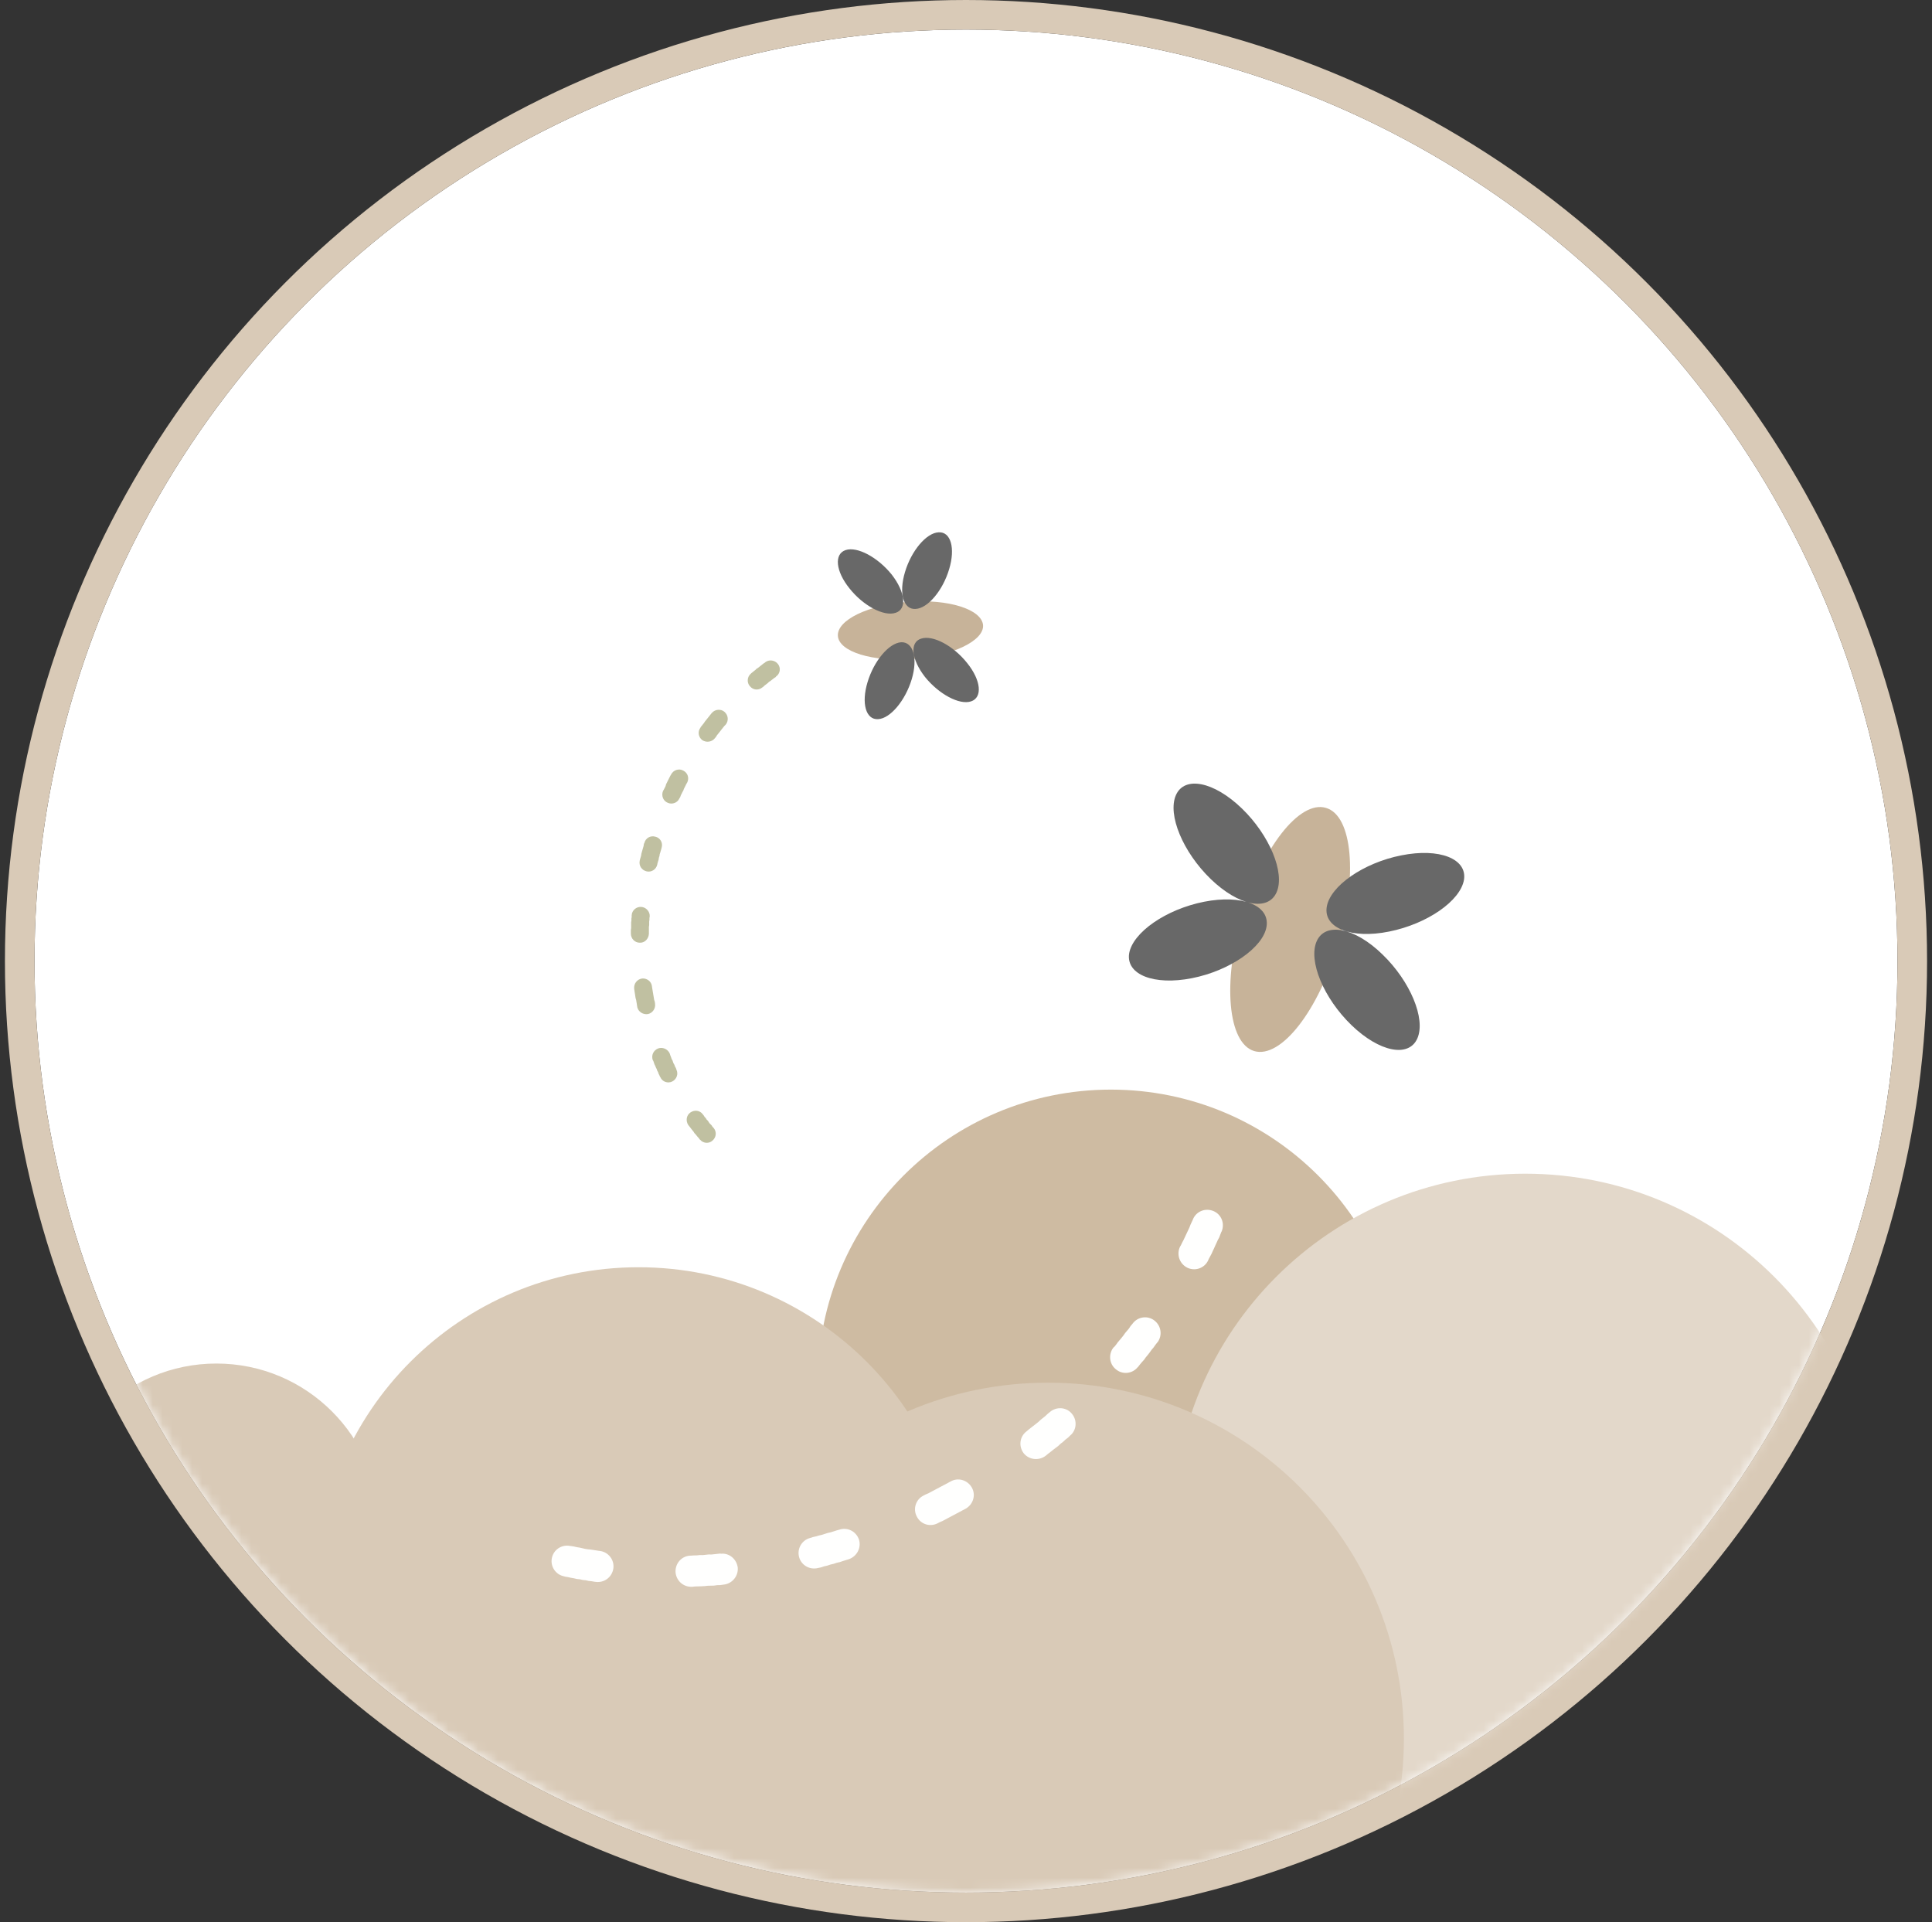
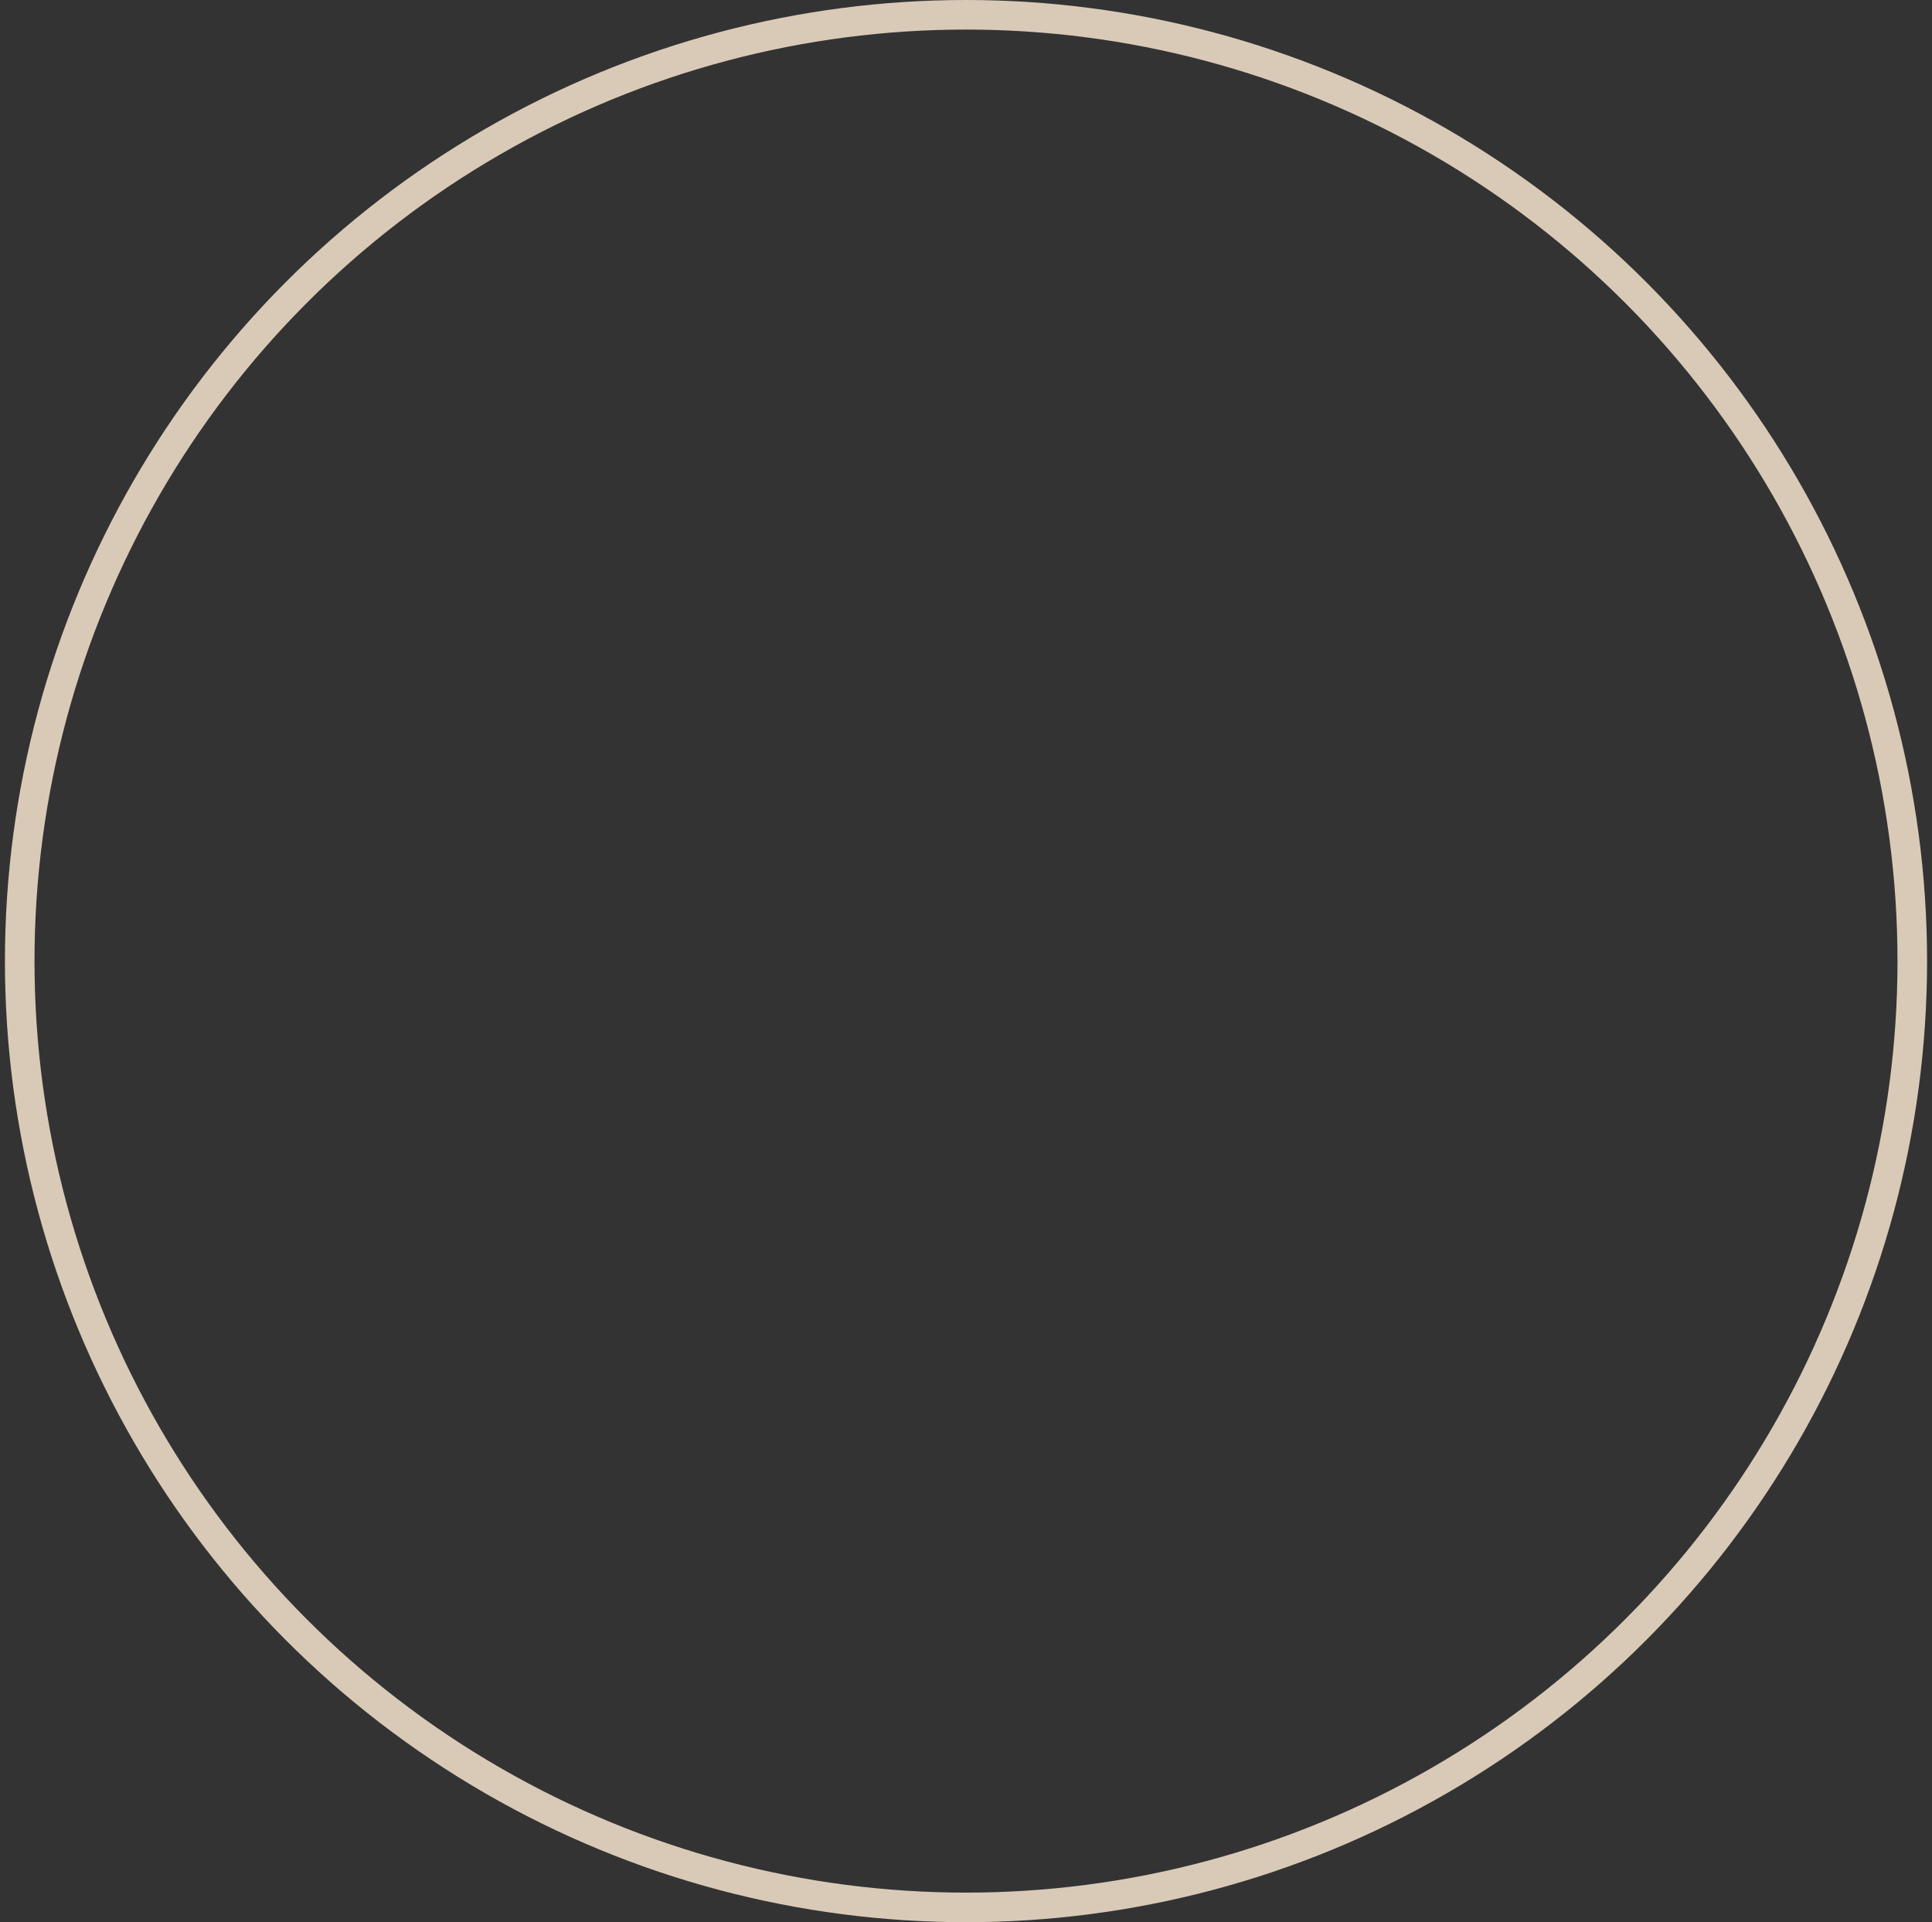
<svg xmlns="http://www.w3.org/2000/svg" xmlns:xlink="http://www.w3.org/1999/xlink" width="196px" height="195px" viewBox="0 0 196 195" version="1.1">
  <rect x="0" y="0" width="196" height="195" fill="#333333" stroke="none" />
  <title>drawing</title>
  <desc>Created with Sketch.</desc>
  <defs>
-     <circle id="path-1" cx="95" cy="94.5" r="94.5" />
-   </defs>
+     </defs>
  <g id="Penergetic-K_MoA" stroke="none" stroke-width="1" fill="none" fill-rule="evenodd" transform="translate(-769, -877)">
    <g id="Penergetic-K" transform="translate(115, 122)">
      <g id="bubbles">
        <g id="fly" transform="translate(657, 666)">
          <g id="drawing" transform="translate(0, 92)">
            <mask id="mask-2" fill="white">
              <use xlink:href="#path-1" />
            </mask>
            <g id="Mask">
              <use fill="#FFFFFF" fill-rule="evenodd" xlink:href="#path-1" />
              <circle stroke="#D9CAB7" stroke-width="3" cx="95" cy="94.5" r="96" />
            </g>
            <g id="Group" mask="url(#mask-2)">
              <g transform="translate(2, 107.068)">
                <path d="M137.424,30.2 C137.424,46.615 124.113,59.926 107.695,59.926 C91.276,59.926 77.968,46.615 77.968,30.2 C77.968,13.781 91.276,0.47 107.695,0.47 C124.113,0.47 137.424,13.781 137.424,30.2" id="Fill-359" fill="#CEBBA2" />
                <path d="M185.468,44.734 C185.468,64.468 169.468,80.468 149.734,80.468 C129.997,80.468 114,64.468 114,44.734 C114,24.997 129.997,9 149.734,9 C169.468,9 185.468,24.997 185.468,44.734" id="Fill-358" fill="#E3D8CA" />
-                 <path d="M137.424,66.313 C137.424,86.26 121.253,102.431 101.307,102.431 C81.36,102.431 65.193,86.26 65.193,66.313 C65.193,46.367 81.36,30.2 101.307,30.2 C121.253,30.2 137.424,46.367 137.424,66.313" id="Fill-360" fill="#D9CAB7" />
                <path d="M92.502,51.209 C92.502,69.282 77.854,83.932 59.782,83.932 C41.71,83.932 27.062,69.282 27.062,51.209 C27.062,33.14 41.71,18.49 59.782,18.49 C77.854,18.49 92.502,33.14 92.502,51.209" id="Fill-361" fill="#D9CAB7" />
                <path d="M33.533,44.838 C33.533,53.998 26.109,61.421 16.953,61.421 C7.794,61.421 0.37,53.998 0.37,44.838 C0.37,35.682 7.794,28.259 16.953,28.259 C26.109,28.259 33.533,35.682 33.533,44.838" id="Fill-362" fill="#D9CAB7" />
              </g>
            </g>
            <g id="Group-2" mask="url(#mask-2)">
              <g transform="translate(52, 51)">
-                 <path d="M44.731,9.419 C44.844,10.996 41.633,12.544 37.578,12.854 C33.523,13.163 30.116,12.121 30.003,10.517 C29.89,8.912 33.073,7.363 37.156,7.054 C41.211,6.743 44.59,7.814 44.731,9.419" id="Fill-25" fill="#C7B399" />
-                 <path d="M35.46,4.283 C34.053,2.537 31.969,1.412 30.786,1.805 C29.603,2.199 29.772,3.945 31.18,5.692 C32.588,7.465 34.672,8.563 35.854,8.169 C37.037,7.803 36.84,6.057 35.46,4.283 Z M38.839,14.674 C40.248,16.42 42.331,17.546 43.514,17.152 C44.697,16.758 44.528,15.012 43.12,13.266 C41.712,11.493 39.628,10.395 38.445,10.788 C37.263,11.154 37.46,12.899 38.839,14.674 Z M37.488,14.927 C36.84,17.067 35.319,18.898 34.081,18.955 C32.841,19.038 32.363,17.349 33.01,15.209 C33.658,13.041 35.179,11.238 36.418,11.154 C37.657,11.098 38.135,12.787 37.488,14.927 Z M36.812,4.029 C37.46,1.861 38.98,0.058 40.219,0.003 C41.458,-0.081 41.937,1.608 41.289,3.748 C40.642,5.916 39.121,7.719 37.882,7.775 C36.643,7.859 36.164,6.171 36.812,4.029 Z" id="Fill-26" fill="#686868" />
                <g id="Group-3" stroke-width="1" fill="none" transform="translate(76.857, 38.925) rotate(-34) translate(-76.857, -38.925) translate(59.857, 21.425)">
                  <path d="M25.336,9.893 C27.138,12.033 24.153,17.468 18.662,22.002 C13.199,26.536 7.314,28.449 5.512,26.282 C3.738,24.113 6.723,18.707 12.186,14.174 C17.677,9.64 23.561,7.725 25.336,9.893" id="Fill-27" fill="#C7B399" />
-                   <path d="M9.754,10.871 C6.122,9.349 2.011,9.406 0.518,10.983 C-0.946,12.587 0.8,15.095 4.404,16.615 C8.008,18.135 12.148,18.079 13.612,16.502 C15.105,14.897 13.359,12.391 9.754,10.871 Z M23.637,23.88 C27.27,25.4 31.381,25.344 32.873,23.767 C34.337,22.19 32.62,19.684 28.987,18.164 C25.383,16.643 21.243,16.699 19.779,18.277 C18.315,19.854 20.032,22.387 23.637,23.88 Z M21.778,25.429 C22.596,29.258 21.778,33.314 19.948,34.468 C18.117,35.622 15.977,33.454 15.161,29.624 C14.344,25.767 15.161,21.74 16.992,20.585 C18.822,19.431 20.991,21.6 21.778,25.429 Z M11.613,9.349 C10.796,5.492 11.613,1.465 13.443,0.31 C15.274,-0.844 17.413,1.325 18.23,5.154 C19.047,8.983 18.23,13.038 16.4,14.192 C14.57,15.348 12.43,13.18 11.613,9.349 Z" id="Fill-28" fill="#686868" />
+                   <path d="M9.754,10.871 C6.122,9.349 2.011,9.406 0.518,10.983 C-0.946,12.587 0.8,15.095 4.404,16.615 C8.008,18.135 12.148,18.079 13.612,16.502 C15.105,14.897 13.359,12.391 9.754,10.871 Z M23.637,23.88 C27.27,25.4 31.381,25.344 32.873,23.767 C34.337,22.19 32.62,19.684 28.987,18.164 C25.383,16.643 21.243,16.699 19.779,18.277 Z M21.778,25.429 C22.596,29.258 21.778,33.314 19.948,34.468 C18.117,35.622 15.977,33.454 15.161,29.624 C14.344,25.767 15.161,21.74 16.992,20.585 C18.822,19.431 20.991,21.6 21.778,25.429 Z M11.613,9.349 C10.796,5.492 11.613,1.465 13.443,0.31 C15.274,-0.844 17.413,1.325 18.23,5.154 C19.047,8.983 18.23,13.038 16.4,14.192 C14.57,15.348 12.43,13.18 11.613,9.349 Z" id="Fill-28" fill="#686868" />
                </g>
-                 <path d="M72.941,90.024 C72.236,90.531 71.252,90.362 70.745,89.657 C70.237,88.926 70.406,87.94 71.11,87.433 L71.252,87.349 L71.477,87.18 L71.73,87.01 L71.955,86.841 L72.18,86.672 L72.406,86.504 L72.631,86.335 L72.857,86.166 L73.082,85.969 L73.306,85.8 L73.532,85.631 L73.56,85.603 C74.236,85.04 75.222,85.152 75.784,85.828 C76.348,86.504 76.235,87.49 75.559,88.052 L75.503,88.082 L75.278,88.278 L75.053,88.476 L74.799,88.643 L74.546,88.841 L74.32,89.01 L74.067,89.208 L73.842,89.376 L73.588,89.573 L73.335,89.742 L73.082,89.911 L72.941,90.024 Z M61.564,96.219 C60.748,96.557 59.818,96.162 59.509,95.346 C59.171,94.558 59.565,93.628 60.353,93.291 L60.41,93.291 L60.691,93.177 L60.973,93.036 L61.254,92.925 L61.536,92.811 L61.79,92.699 L62.071,92.558 L62.353,92.446 L62.634,92.333 L62.888,92.192 L63.169,92.079 C63.958,91.686 64.916,92.023 65.281,92.811 C65.648,93.6 65.338,94.529 64.55,94.924 L64.521,94.924 L64.211,95.064 L63.93,95.205 L63.648,95.317 L63.367,95.458 L63.057,95.599 L62.775,95.712 L62.494,95.853 L62.184,95.965 L61.902,96.078 L61.592,96.219 L61.564,96.219 Z M49.117,99.767 C48.245,99.908 47.428,99.344 47.26,98.5 C47.118,97.627 47.681,96.81 48.555,96.67 L48.808,96.614 L49.117,96.557 L49.456,96.5 L49.766,96.444 L50.075,96.387 L50.385,96.303 L50.695,96.246 L50.976,96.191 L51.286,96.106 L51.568,96.05 C52.413,95.853 53.285,96.387 53.454,97.232 C53.652,98.077 53.116,98.951 52.271,99.119 L51.99,99.204 L51.652,99.26 L51.342,99.344 L51.005,99.401 L50.695,99.486 L50.357,99.541 L50.019,99.597 L49.71,99.655 L49.371,99.711 L49.117,99.767 Z M36.193,100.668 C35.32,100.64 34.644,99.936 34.672,99.063 C34.672,98.19 35.404,97.486 36.277,97.514 L36.502,97.514 L36.812,97.542 L39.375,97.542 C40.248,97.514 40.952,98.218 40.98,99.091 C41.008,99.964 40.304,100.668 39.431,100.696 L36.756,100.696 L36.418,100.668 L36.193,100.668 Z M23.38,98.979 C22.536,98.781 22.001,97.937 22.197,97.091 C22.395,96.246 23.24,95.712 24.084,95.91 L24.394,95.965 L24.704,96.05 L24.986,96.106 L25.295,96.191 L25.605,96.246 L25.914,96.303 L26.225,96.387 L26.534,96.444 L26.844,96.5 L27.097,96.557 C27.97,96.698 28.533,97.514 28.393,98.387 C28.224,99.232 27.407,99.796 26.534,99.655 L26.252,99.597 L25.942,99.541 L25.605,99.486 L25.295,99.401 L24.958,99.344 L24.647,99.26 L24.309,99.204 L24,99.119 L23.661,99.063 L23.38,98.979 Z M11.159,94.642 C10.371,94.247 10.06,93.318 10.427,92.53 C10.821,91.741 11.75,91.404 12.539,91.797 L12.595,91.826 L12.849,91.938 L13.13,92.079 L13.412,92.192 L13.665,92.333 L13.947,92.446 L14.228,92.558 L14.482,92.699 L14.763,92.811 L15.045,92.925 L15.327,93.036 L15.327,93.065 C16.143,93.375 16.509,94.303 16.2,95.121 C15.861,95.91 14.932,96.303 14.116,95.965 L13.806,95.853 L13.525,95.712 L13.214,95.599 L12.933,95.458 L12.652,95.317 L12.37,95.205 L12.06,95.064 L11.779,94.924 L11.497,94.783 L11.215,94.671 L11.159,94.642 Z M0.008,85.406 C0.571,84.73 1.557,84.645 2.232,85.209 L2.317,85.265 L2.542,85.434 L2.767,85.631 L2.993,85.8 L3.19,85.969 L3.415,86.166 L3.64,86.335 L3.894,86.504 L4.12,86.672 L4.345,86.841 L4.57,87.01 L4.655,87.067 C5.358,87.574 5.527,88.56 5.021,89.264 C4.485,89.996 3.5,90.136 2.796,89.63 L2.711,89.573 L2.458,89.376 L2.205,89.208 L1.979,89.01 L1.725,88.841 L1.5,88.643 L1.247,88.476 L1.022,88.278 L0.769,88.082 L0.543,87.884 L0.318,87.715 L0.234,87.631 C-0.443,87.096 -0.555,86.082 0.008,85.406 Z" id="Fill-31" fill="#FFFFFE" transform="translate(37.896, 92.766) rotate(-28) translate(-37.896, -92.766) " />
                <path d="M14.829,60.136 C14.547,59.714 14.631,59.15 15.026,58.868 C15.448,58.559 16.012,58.644 16.293,59.037 L16.321,59.066 L16.405,59.178 L16.49,59.319 L16.603,59.432 L16.687,59.573 L16.8,59.685 L16.884,59.798 L16.969,59.939 L17.081,60.051 L17.194,60.163 L17.279,60.304 L17.391,60.418 C17.729,60.812 17.673,61.375 17.279,61.713 C16.913,62.051 16.321,61.994 16.012,61.601 L15.983,61.601 L15.899,61.46 L15.786,61.346 L15.673,61.206 L15.561,61.065 L15.448,60.953 L15.364,60.812 L15.138,60.531 L15.054,60.418 L14.941,60.276 L14.829,60.136 Z M11.224,53.546 C11.055,53.068 11.28,52.561 11.759,52.364 C12.21,52.195 12.745,52.42 12.942,52.87 L12.97,52.956 L13.026,53.124 L13.083,53.264 L13.139,53.434 L13.224,53.575 L13.28,53.743 L13.336,53.885 L13.42,54.025 L13.477,54.194 L13.561,54.335 L13.618,54.476 L13.618,54.505 C13.843,54.954 13.646,55.489 13.195,55.715 C12.745,55.94 12.182,55.743 11.985,55.264 L11.956,55.235 L11.9,55.095 L11.815,54.927 L11.759,54.757 L11.675,54.617 L11.619,54.448 L11.534,54.279 L11.478,54.137 L11.393,53.969 L11.337,53.8 L11.28,53.631 L11.224,53.546 Z M9.337,46.309 C9.281,45.802 9.619,45.352 10.126,45.268 C10.605,45.211 11.084,45.55 11.14,46.056 L11.14,46.085 L11.168,46.253 L11.196,46.422 L11.224,46.592 L11.253,46.761 L11.28,46.929 L11.309,47.098 L11.365,47.435 L11.421,47.604 L11.45,47.773 L11.45,47.803 C11.534,48.281 11.224,48.759 10.745,48.872 C10.239,48.957 9.76,48.647 9.648,48.168 L9.648,48.14 L9.619,47.971 L9.591,47.773 L9.563,47.604 L9.535,47.435 L9.478,47.239 L9.451,47.069 L9.422,46.873 L9.394,46.704 L9.366,46.506 L9.337,46.337 L9.337,46.309 Z M9.084,38.847 C9.113,38.34 9.563,37.974 10.042,38.002 C10.549,38.03 10.943,38.482 10.915,38.96 L10.886,39.129 L10.886,39.298 L10.858,39.495 L10.858,39.861 L10.83,40.03 L10.83,40.734 C10.802,41.241 10.407,41.663 9.901,41.635 C9.394,41.635 9,41.212 9,40.706 L9,40.34 L9.028,40.17 L9.028,39.58 L9.056,39.382 L9.056,39.186 L9.084,39.016 L9.084,38.847 Z M10.38,31.498 C10.493,31.019 10.999,30.738 11.478,30.878 C11.985,30.99 12.266,31.498 12.125,31.976 L12.098,32.089 L12.041,32.286 L11.985,32.483 L11.928,32.652 L11.9,32.849 L11.844,33.018 L11.815,33.216 L11.759,33.384 L11.703,33.582 L11.675,33.722 C11.563,34.202 11.084,34.511 10.605,34.398 C10.098,34.285 9.788,33.807 9.901,33.3 L9.929,33.186 L9.985,32.991 L10.042,32.793 L10.07,32.596 L10.126,32.399 L10.183,32.201 L10.239,32.005 L10.295,31.807 L10.323,31.61 L10.38,31.498 Z M13.083,24.57 C13.308,24.12 13.871,23.923 14.322,24.176 C14.773,24.401 14.941,24.937 14.716,25.387 L14.631,25.529 L14.547,25.697 L14.378,26.035 L14.322,26.204 L14.238,26.345 L14.154,26.514 L14.068,26.683 L14.012,26.852 L13.927,26.993 C13.73,27.443 13.195,27.639 12.745,27.443 C12.266,27.246 12.069,26.71 12.266,26.232 L12.351,26.091 L12.435,25.923 L12.52,25.753 L12.576,25.556 L12.66,25.387 L12.745,25.218 L12.829,25.049 L12.914,24.88 L12.998,24.712 L13.083,24.57 Z M17.222,18.319 C17.532,17.953 18.123,17.897 18.489,18.206 C18.884,18.544 18.94,19.107 18.63,19.502 L18.602,19.529 L18.489,19.643 L18.377,19.783 L18.264,19.924 L18.151,20.065 L18.067,20.177 L17.954,20.319 L17.841,20.459 L17.729,20.6 L17.645,20.741 L17.532,20.882 C17.222,21.276 16.659,21.361 16.236,21.078 C15.843,20.769 15.758,20.206 16.068,19.812 L16.068,19.783 L16.18,19.643 L16.293,19.502 L16.405,19.361 L16.518,19.192 L16.631,19.051 L16.744,18.911 L16.856,18.77 L16.969,18.629 L17.081,18.488 L17.194,18.348 L17.222,18.319 Z M22.657,13.166 C23.051,12.884 23.615,12.969 23.924,13.363 C24.235,13.757 24.149,14.349 23.727,14.63 L23.699,14.686 L23.558,14.771 L23.417,14.884 L23.305,14.968 L23.164,15.081 L23.023,15.166 L22.91,15.279 L22.77,15.391 L22.657,15.475 L22.516,15.588 L22.403,15.7 L22.347,15.729 C21.953,16.066 21.39,16.01 21.08,15.616 C20.742,15.249 20.799,14.659 21.165,14.349 L21.221,14.293 L21.502,14.067 L21.643,13.955 L21.756,13.842 L21.896,13.757 L22.037,13.645 L22.32,13.419 L22.46,13.307 L22.601,13.221 L22.657,13.166 Z" id="Fill-32" fill="#C0C0A1" />
              </g>
            </g>
          </g>
        </g>
      </g>
    </g>
  </g>
</svg>